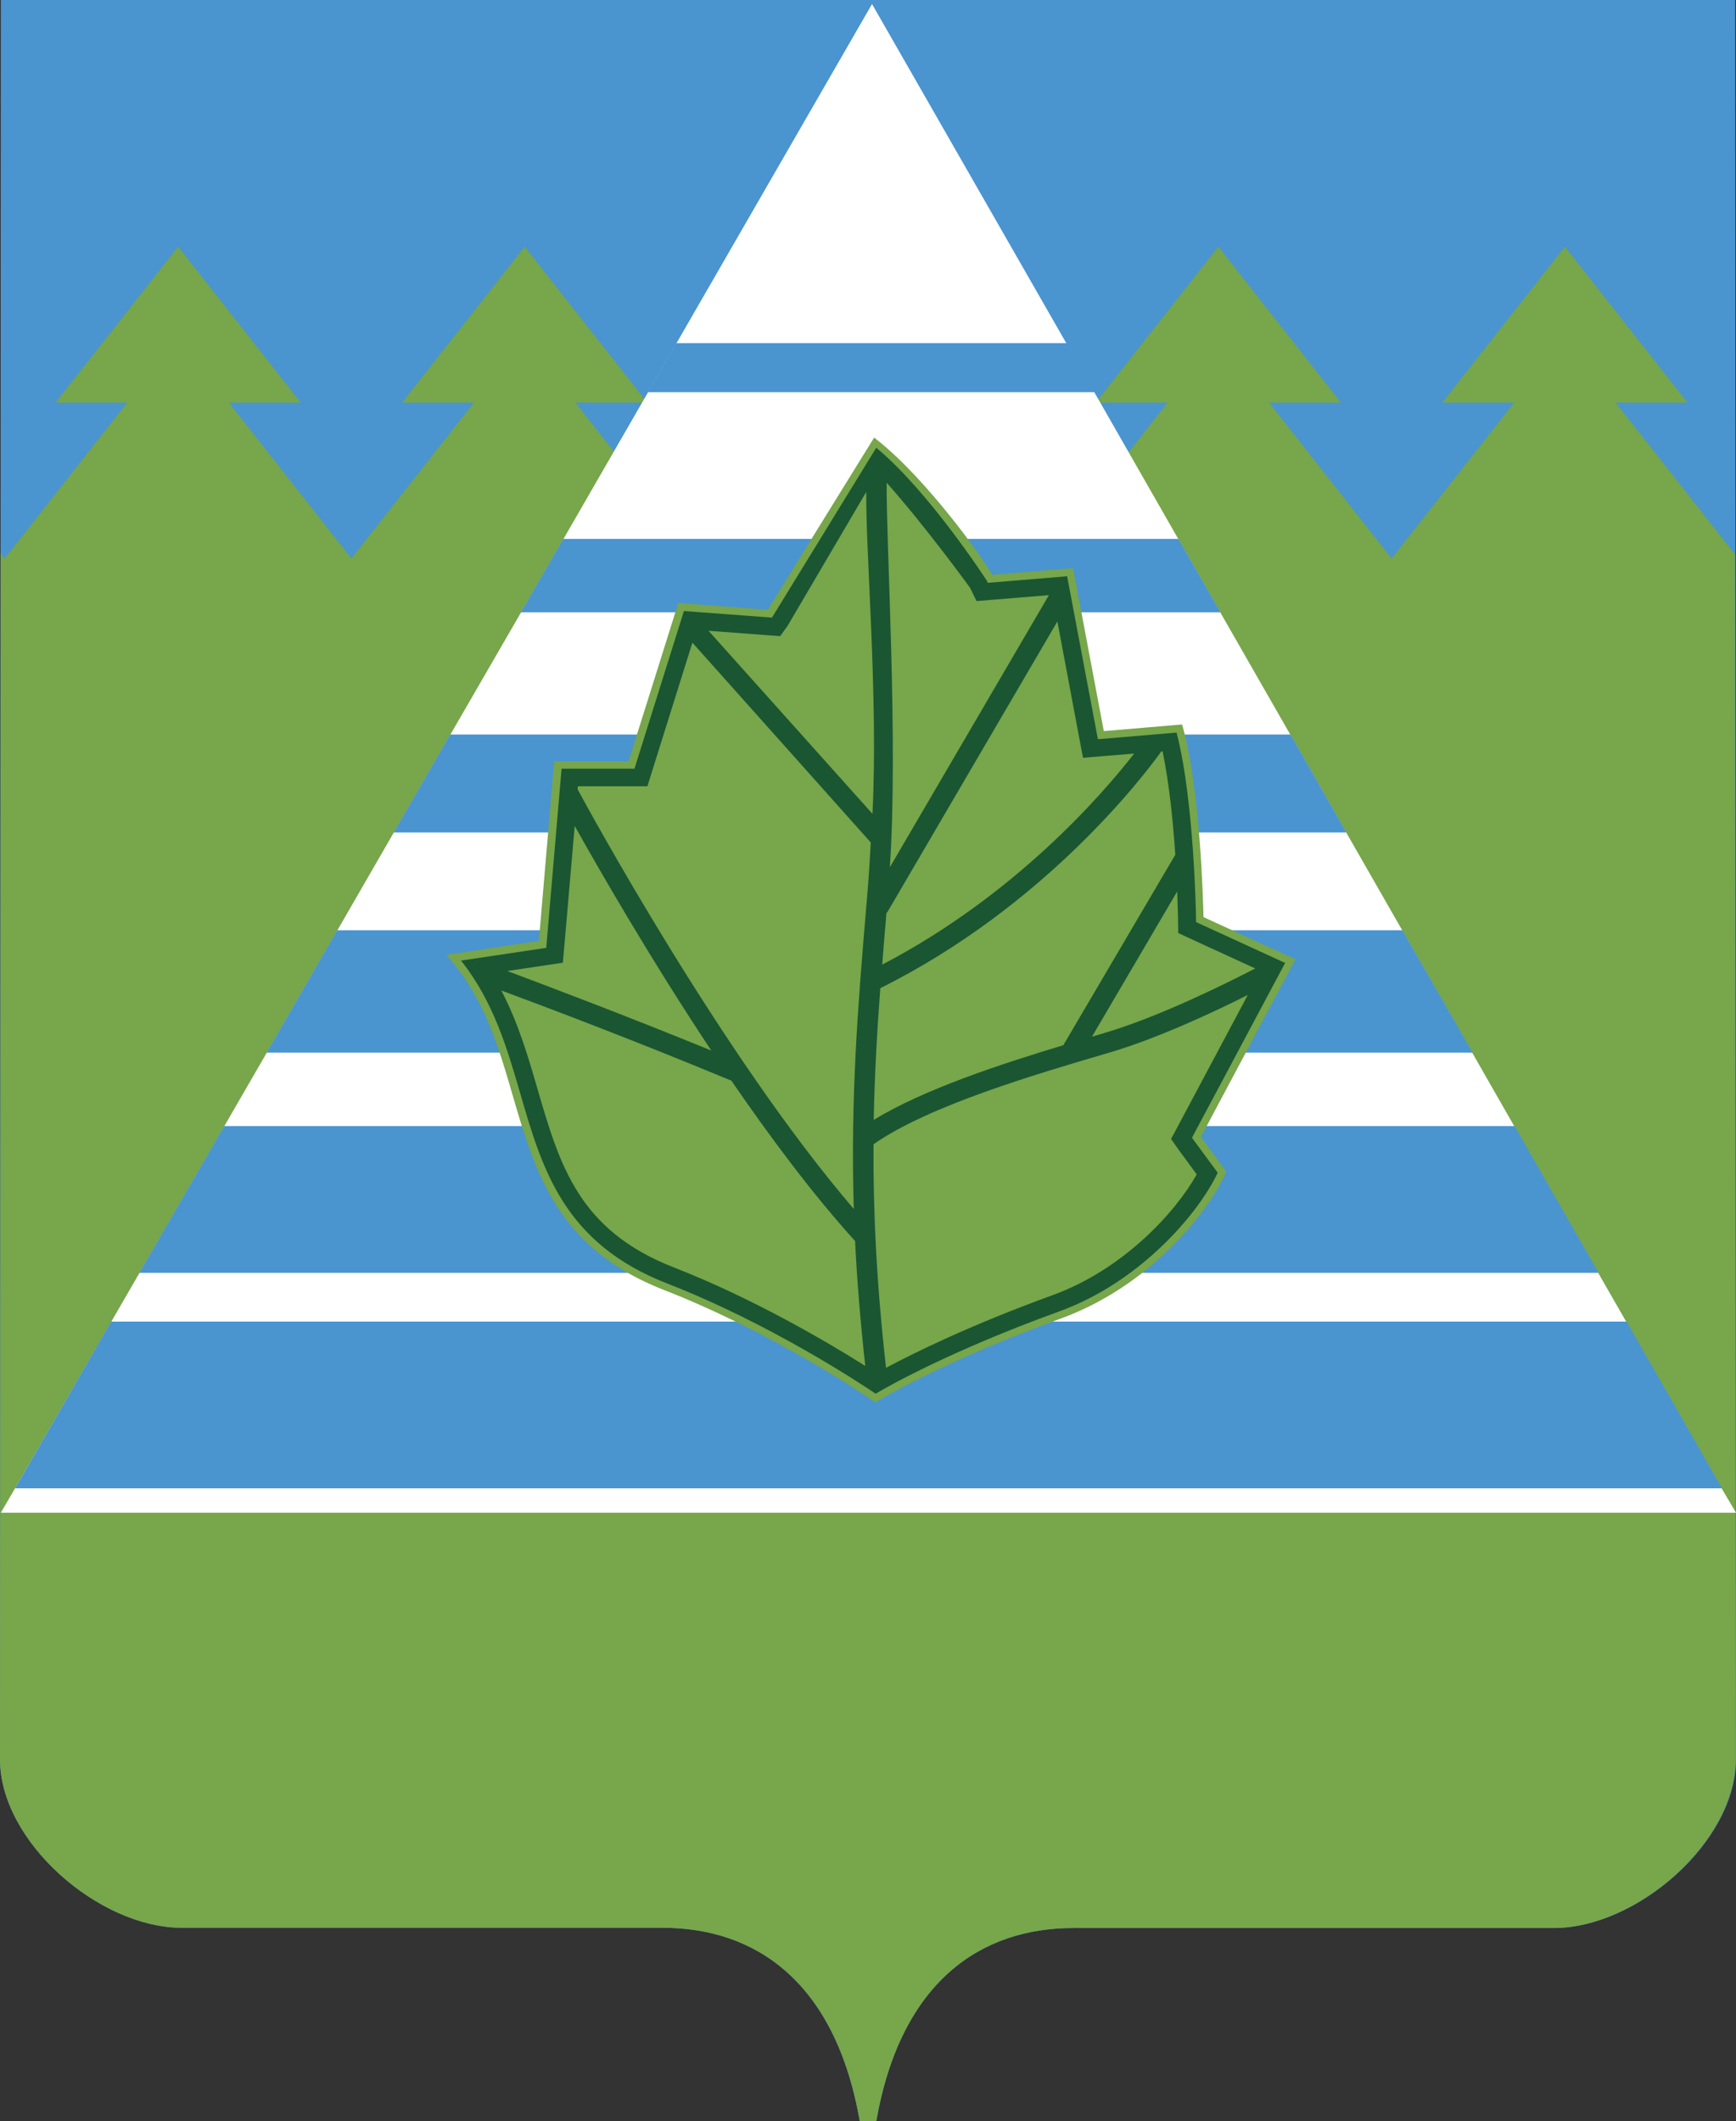
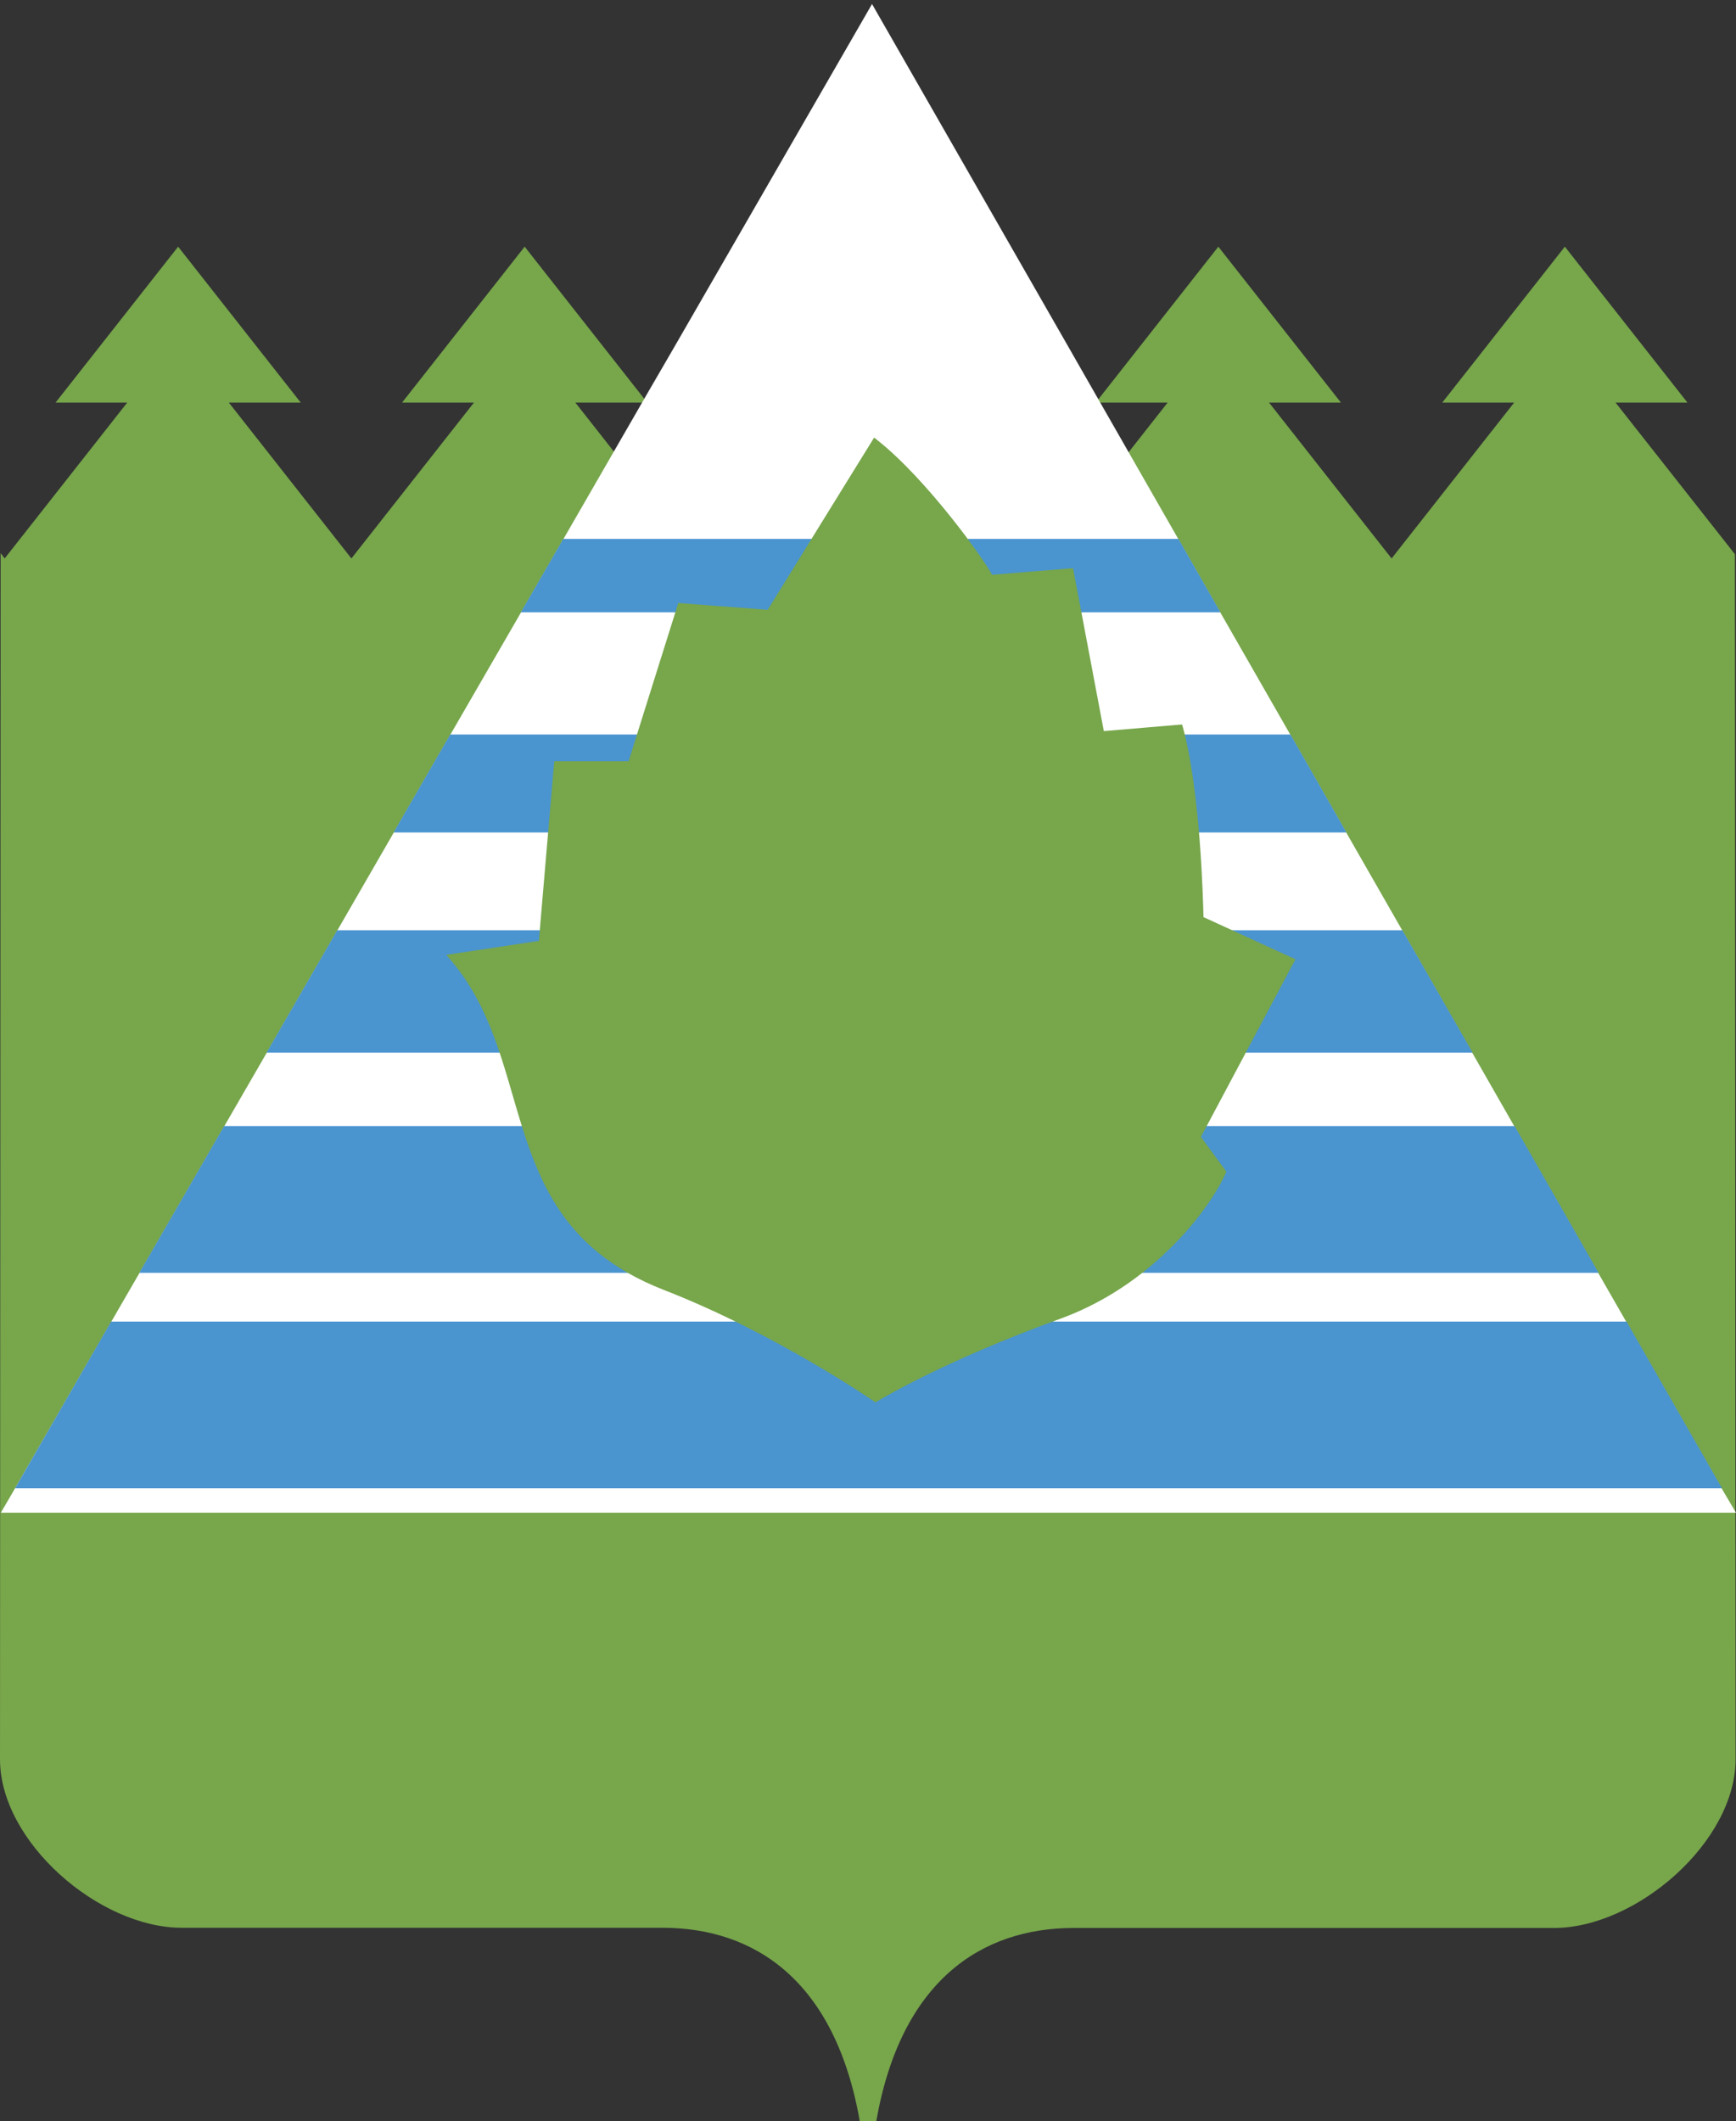
<svg xmlns="http://www.w3.org/2000/svg" version="1.1" id="Слой_1" x="0px" y="0px" viewBox="0 0 818.6 1000" style="enable-background:new 0 0 818.6 1000;" xml:space="preserve">
  <rect x="0" y="0" width="818.6" height="1000" fill="#333333" stroke="none" />
  <style type="text/css">
	.st0{fill-rule:evenodd;clip-rule:evenodd;fill:#4A94D0;}
	.st1{fill-rule:evenodd;clip-rule:evenodd;fill:#77A64B;}
	.st2{fill-rule:evenodd;clip-rule:evenodd;fill:#FFFFFF;}
	.st3{fill:#77A64B;}
	.st4{fill-rule:evenodd;clip-rule:evenodd;fill:#1A5632;}
</style>
  <g>
    <g>
-       <path class="st0" d="M405.4,1000c-11.6-66.2-49.6-91.1-93-91.1H85.7C46.7,908.9,0,868.4,0,829.5L0.4,0h817.8l0.4,829.5    c0,38.9-46.7,79.5-85.7,79.5H506.2c-43.4,0-81.4,24.9-93,91.1H405.4L405.4,1000z" />
-     </g>
+       </g>
    <path class="st1" d="M405.4,1000c-11.6-66.2-49.6-91.1-93-91.1H85.7C46.7,908.9,0,868.4,0,829.5l0.3-568.7l1.9,2.5L60,189.8H26.2   L84,116.3l57.8,73.5h-33.9l57.8,73.5l57.8-73.5h-33.9l57.8-73.5l57.8,73.5h-33.9l57.8,73.5l57.8-73.5h-33.9l57.8-73.5l57.8,73.5   H435l57.8,73.5l57.8-73.5h-33.9l57.8-73.5l57.8,73.5h-33.9l57.8,73.5c0,0,0,0,0,0l0,0l0,0l0,0l0,0v0l57.8-73.5h-33.9l57.8-73.5   l57.8,73.5h-33.9l56.3,71.5l0.3,568.2c0,38.9-46.7,79.5-85.7,79.5H506.2c-43.4,0-81.4,24.9-93,91.1H405.4L405.4,1000z" />
    <path class="st2" d="M818.6,713.2c-265.3,0-818.2,0-818.2,0l6.7-11.5l45.4-78.6l13.3-23l40-69.2l20-34.6l33.3-57.7l26.6-46.1   l26.7-46.2l33.3-57.6l20-34.6l39.9-69.2l11.9-20.5l1.5-2.6L411.2,1.9l91.6,159.9l13.2,23.1l39.6,69.2l19.8,34.6l33,57.6l26.4,46.2   l26.4,46.1l33,57.7l19.8,34.6l39.6,69.2l13.2,23l45,78.6L818.6,713.2z" />
    <polygon class="st0" points="694.4,496.3 125.7,496.3 159,438.6 661.3,438.6  " />
-     <polygon class="st0" points="518.2,184.9 504.8,161.8 318.9,161.8 305.5,184.9 518.2,184.9  " />
    <polygon class="st0" points="753.8,600.1 65.7,600.1 105.7,530.9 714.2,530.9  " />
    <polygon class="st0" points="812,701.7 7.1,701.7 52.4,623.1 767,623.1  " />
    <polygon class="st0" points="575.5,288.7 245.6,288.7 265.6,254.1 555.7,254.1  " />
    <polygon class="st0" points="634.9,392.5 185.6,392.5 212.3,346.3 608.5,346.3  " />
    <path class="st3" d="M261.4,358.9h35l23-73.2l0.4-1.4l1.4,0.1l40.8,3.1l50.2-81.2l1.5,1.2c23.6,18.7,50.6,56.6,54.1,63.5l36.6-3   l1.6-0.1l0.3,1.6l14.2,75.2l35.4-3l1.5-0.1l0.4,1.4c8.2,29.8,9.5,81.3,9.7,89.4l41.7,19.1l1.7,0.8l-0.9,1.6L566.3,536l11.4,15.6   l0.6,0.8l-0.4,0.9c-4.7,10.5-15.9,26.6-32.4,41.1c-12.2,10.8-27.4,20.7-45.1,27.2c-56.6,20.5-86.5,39-86.6,39l-1,0.6l-1-0.7   c-0.1-0.1-46.5-32-98.7-52.3c-50.3-19.6-60.7-55.2-71.3-91.6c-6.5-22.4-13.1-45-29.3-64l-2-2.4l3.2-0.5l40.4-6.1l7.1-83.2   L261.4,358.9L261.4,358.9z" />
-     <path class="st4" d="M264.8,362.5l-7.1,83l-0.1,1.4l-1.4,0.2l-38.8,5.8c15.2,19.1,21.7,41.1,28,62.9c10.3,35.5,20.5,70.3,69.1,89.3   c48.2,18.7,91.5,47.3,98.4,52c5.7-3.4,35.3-20.2,86.3-38.7c17.2-6.2,32-16,43.9-26.5c15.7-13.8,26.4-28.9,31.1-39l-11.5-15.6   l-0.6-0.9l0.5-1l43.4-81.4l-41-18.8l-1-0.5l0-1.1c0-0.2-0.8-56.1-9.2-88.2l-35.5,3l-1.6,0.1l-0.3-1.6l-14.2-75.2l-36.2,3l-1.2,0.1   l-0.5-1.1c-0.1-0.1-27.3-42.1-52.1-62.6l-48.7,79.3l-0.6,0.8l-1-0.1l-40.4-3l-22.9,73l-0.4,1.3H264.8L264.8,362.5z M419.6,408.9   l75-128.3l-27,2.2c0,0-7.1,0.6-7.1,0.6l-3.1-6.3c-0.2-0.3-21.2-29.2-39.3-49.5C417.8,255.8,423.6,349.6,419.6,408.9L419.6,408.9z    M335.4,495.3c-28.8-43.4-52.9-85.3-64.4-105.9l-4.9,56.7l-0.7,7.8l-8,1.2l-18.2,2.7C257.3,464.6,293.5,478.2,335.4,495.3   L335.4,495.3z M552.2,537l2.9-5.4l33.3-62.5c-16.1,8.1-42.2,20.3-64.7,27l-1.7,0.5c-33.6,9.9-84.1,24.7-110.1,42.9   c-0.2,31.3,1.4,65.5,5.9,105.4c13.5-7.2,39.9-20.2,78.4-34.2c33.9-12.3,58.4-39.6,68.1-57l-8.5-11.6L552.2,537L552.2,537z    M402.6,570c-1.6-52.9,2-96.3,5.8-141.5l0.4-4.7c0.7-8,1.3-17,1.8-26.6L326.5,303l-19,60.6l-2.2,7.1h-7.6h-25.2l-0.1,1.5   C276.4,379.6,340.3,497.4,402.6,570L402.6,570z M403.2,585.1c-19.7-21.7-39.8-48.6-58.4-75.7c-0.2-0.1-0.5-0.1-0.7-0.2   c-46.5-19.3-87.7-34.8-107.7-42.2c7.9,15.1,12.6,31,17.1,46.6c10.4,35.6,19.3,66.4,64.1,83.9c38.4,15,73.4,35.8,90.4,46.5   C405.7,622.9,404.1,603.4,403.2,585.1L403.2,585.1z M418.7,429.6c-0.2,0.3-0.4,0.6-0.7,0.9c-0.7,8.1-1.4,16.2-2,24.3   c62.9-32.8,104.1-80.6,118.8-99.5l-14.8,1.2l-9.3,0.8l-1.7-8.9L498.6,293L418.7,429.6L418.7,429.6z M554.2,403   c-1-15.4-2.9-33.9-6-48.8l-0.6,0.1c-8.3,11.6-55.1,73.1-132.5,111.6c-1.5,20.1-2.7,40.5-3.1,62.1c23.4-14.3,59.5-26.2,89.4-35.2   L554.2,403L554.2,403z M520.9,487c25.7-7.6,57.3-23.3,71-30.4l-30.5-14l-5.8-2.7l-0.1-6.2c0-0.2-0.1-5.4-0.4-13.4l-40.2,68.5   c1.5-0.4,2.9-0.9,4.3-1.3L520.9,487L520.9,487z M411.4,383.7c2.8-54.5-3.3-124.1-2.9-151.8l-37.2,63.3l-3.4,4.7l-5.9-0.4l-27.9-2.1   L411.4,383.7L411.4,383.7z" />
  </g>
</svg>